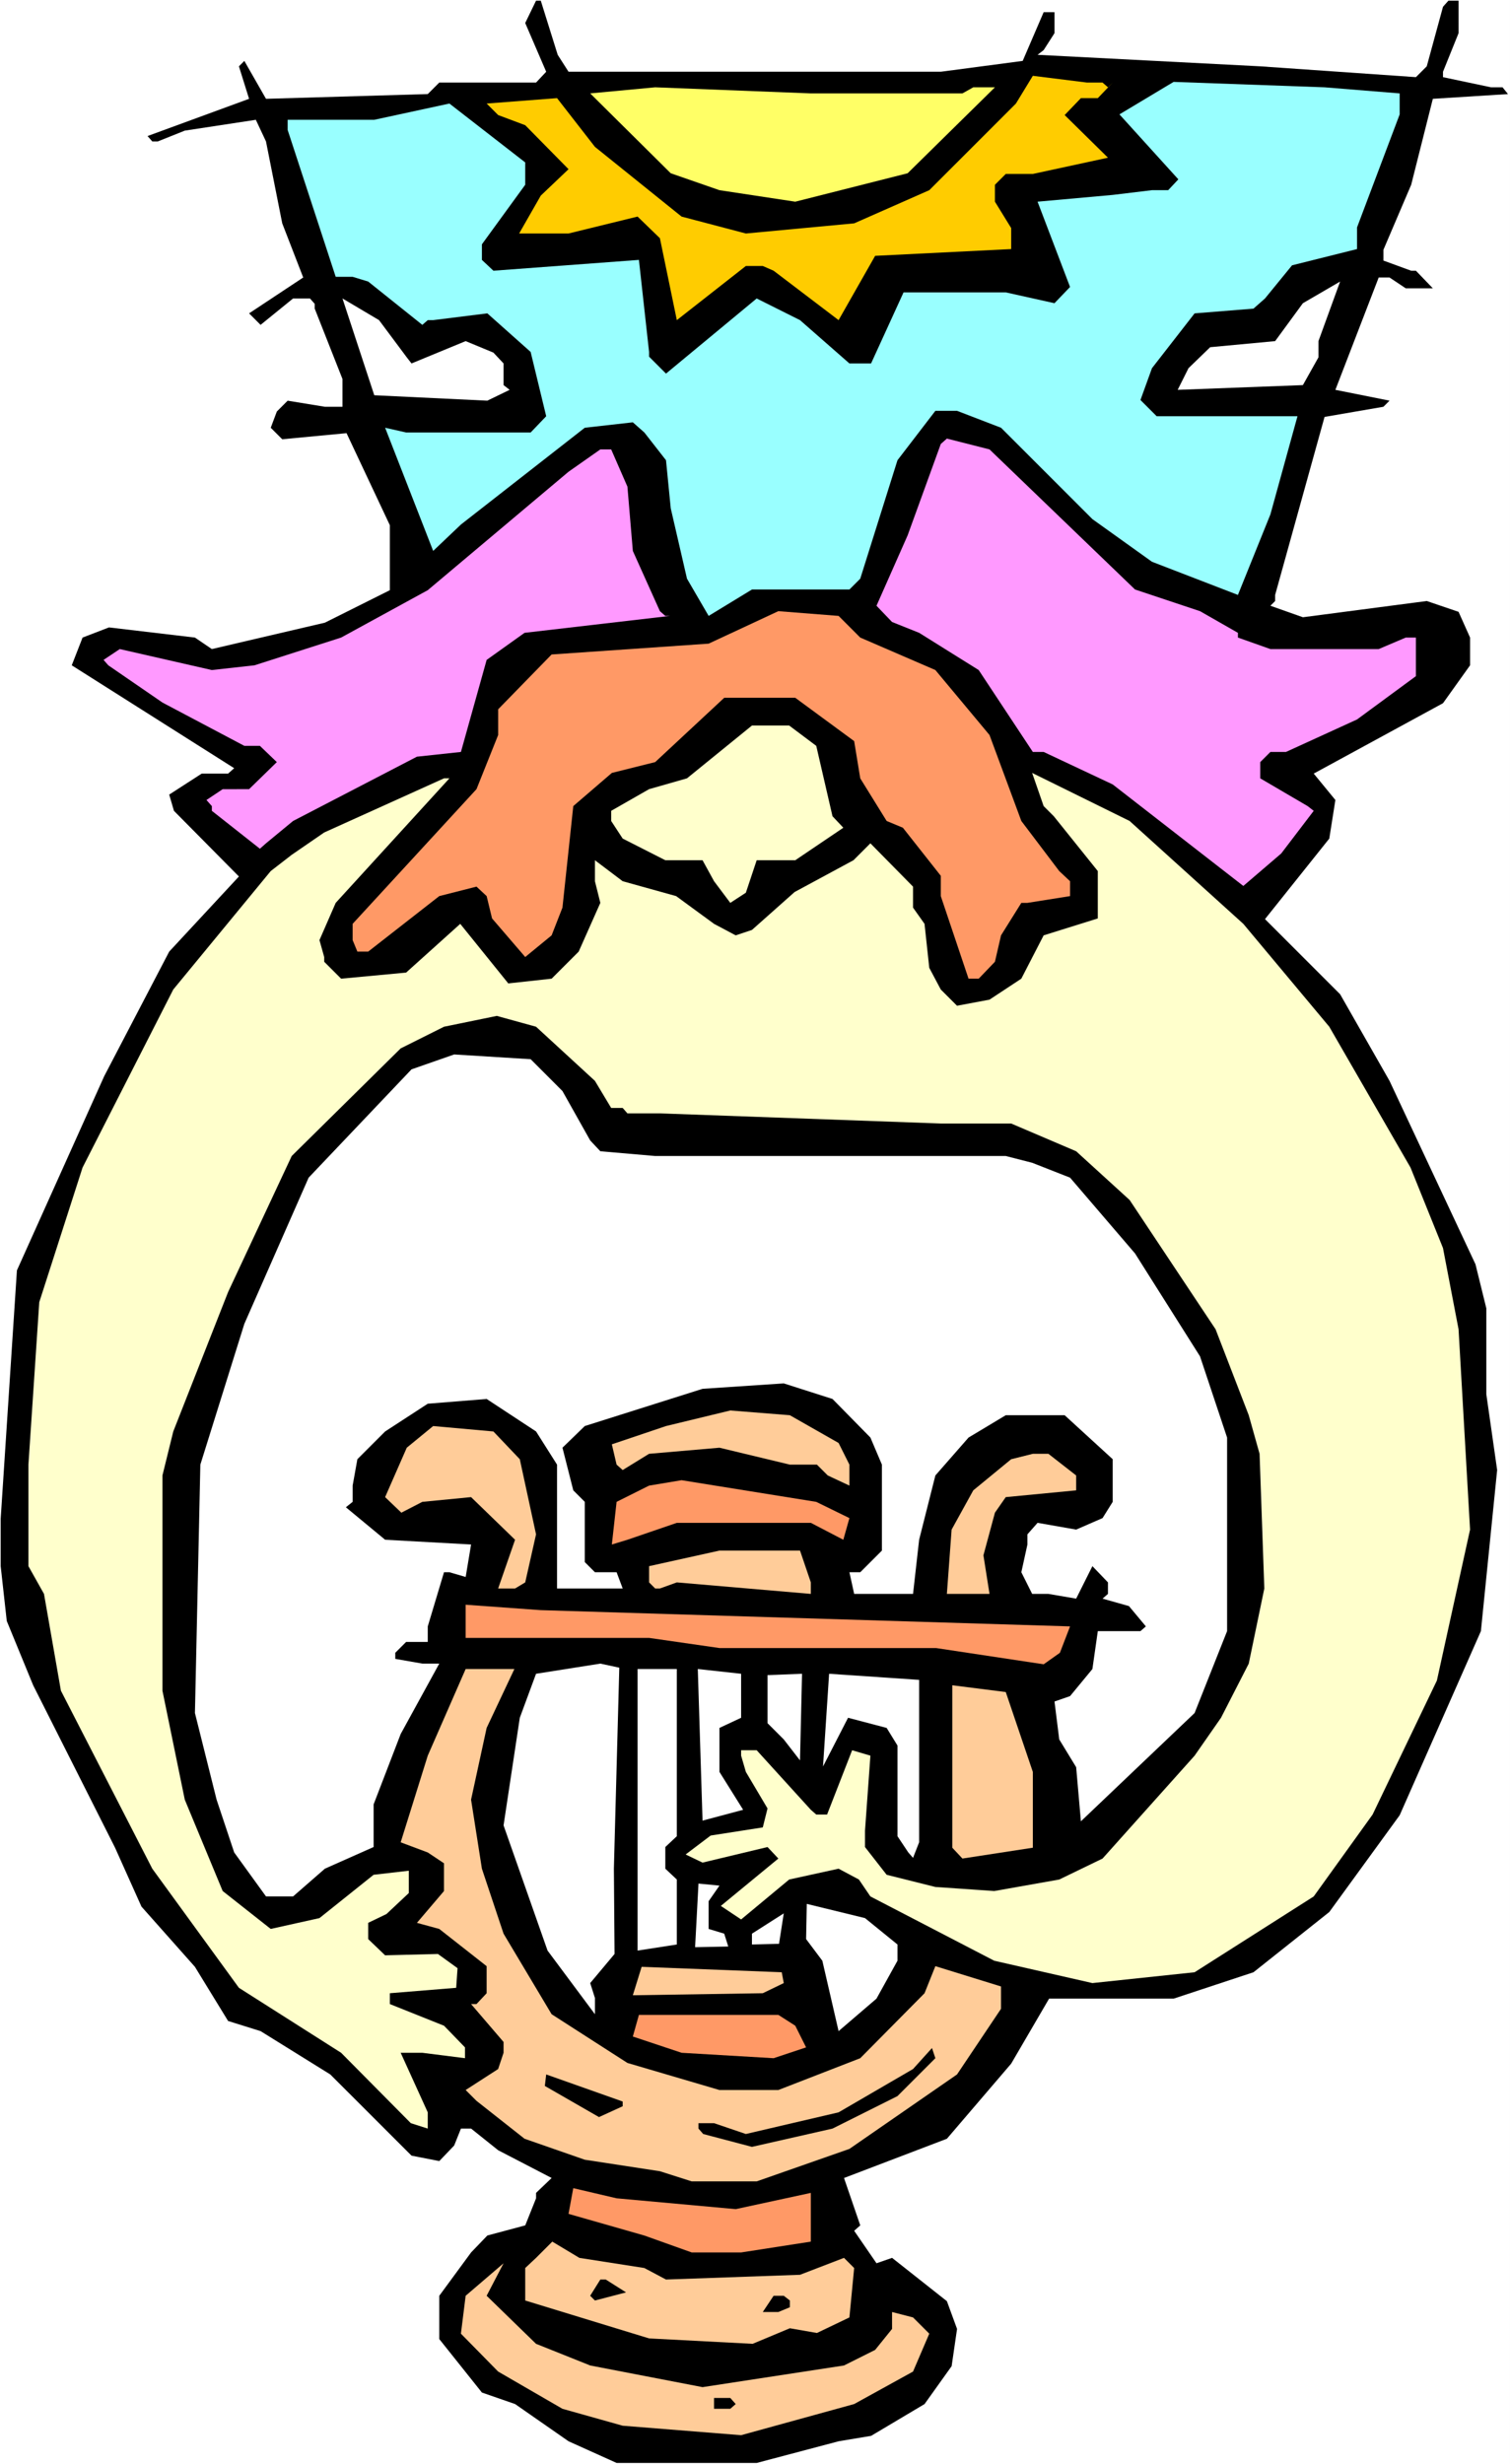
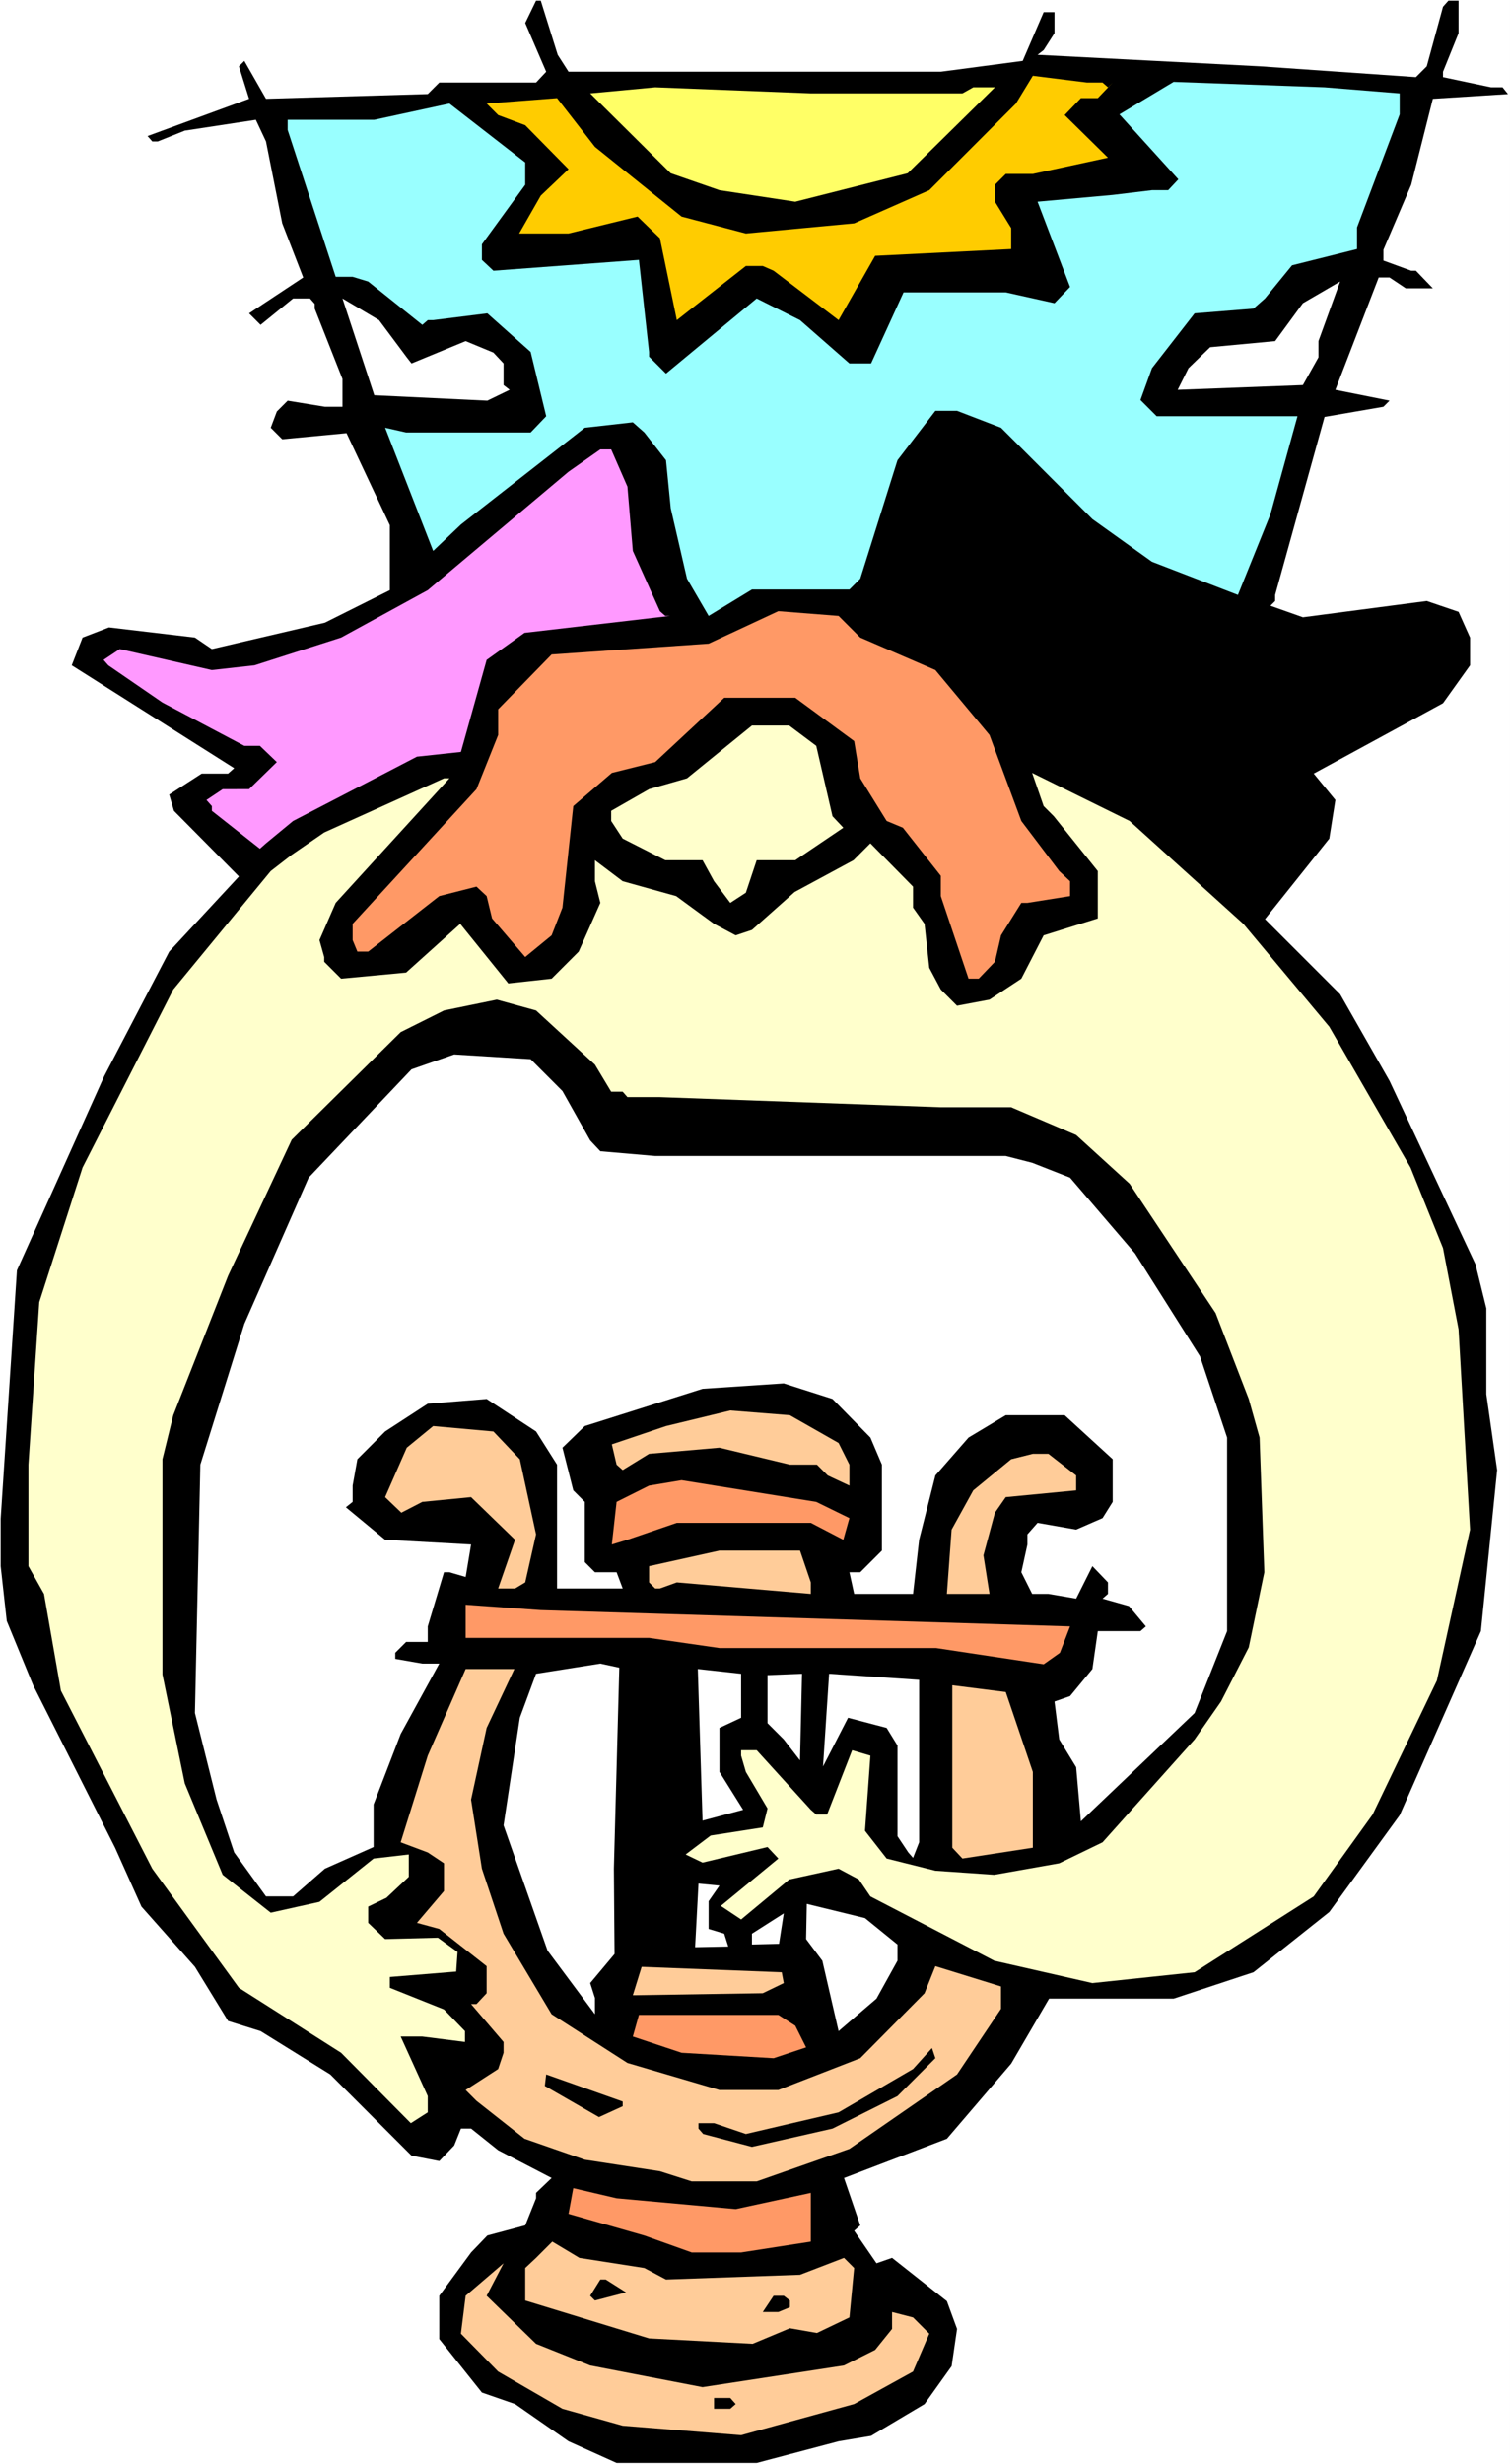
<svg xmlns="http://www.w3.org/2000/svg" xmlns:ns1="http://sodipodi.sourceforge.net/DTD/sodipodi-0.dtd" xmlns:ns2="http://www.inkscape.org/namespaces/inkscape" version="1.0" width="95.397mm" height="155.668mm" id="svg39" ns1:docname="Playing Lyre 2.wmf">
  <rect width="100%" height="100%" fill="#808080" stroke="none" />
  <ns1:namedview id="namedview39" pagecolor="#ffffff" bordercolor="#000000" borderopacity="0.25" ns2:showpageshadow="2" ns2:pageopacity="0.0" ns2:pagecheckerboard="0" ns2:deskcolor="#d1d1d1" ns2:document-units="mm" />
  <defs id="defs1">
    <pattern id="WMFhbasepattern" patternUnits="userSpaceOnUse" width="6" height="6" x="0" y="0" />
  </defs>
  <path style="fill:#ffffff;fill-opacity:1;fill-rule:evenodd;stroke:none" d="M 0,588.353 H 360.554 V 0 H 0 Z" id="path1" />
  <path style="fill:#000000;fill-opacity:1;fill-rule:evenodd;stroke:none" d="m 133.168,13.089 2.586,4.04 h 88.886 l 19.555,-2.585 5.01,-11.635 h 2.586 v 5.009 l -2.586,4.04 -1.454,1.131 53.17,2.747 37.171,2.585 2.586,-2.585 3.879,-14.22 1.293,-1.454 h 2.424 V 7.918 l -3.717,9.211 v 1.293 l 11.474,2.424 h 2.747 l 1.293,1.616 -17.939,1.131 -5.172,20.522 -6.626,15.513 v 2.585 l 6.626,2.424 h 1.131 l 4.04,4.201 h -6.464 l -3.879,-2.585 h -2.586 l -10.343,26.824 12.929,2.585 -1.454,1.454 -14.06,2.424 -11.798,42.498 v 1.454 l -1.131,1.131 7.757,2.747 29.575,-3.878 7.596,2.585 2.747,6.14 v 6.625 l -6.464,9.049 -30.868,16.805 5.172,6.302 -1.454,9.211 -15.353,19.229 17.939,17.937 11.798,20.684 20.525,43.791 2.586,10.503 v 20.522 l 2.586,18.098 -3.879,38.459 -19.393,43.953 -16.808,23.108 -18.1,14.382 -19.07,6.302 h -29.736 l -9.05,15.513 -15.353,17.937 -24.565,9.372 3.879,11.311 -1.454,1.293 5.333,7.756 3.717,-1.293 13.091,10.342 2.424,6.625 -1.293,8.888 -6.464,9.049 -12.767,7.595 -7.757,1.293 -19.555,5.171 h -33.454 l -11.474,-5.171 -12.767,-8.888 -7.919,-2.747 -10.181,-12.766 v -10.342 l 7.596,-10.342 3.879,-4.04 9.05,-2.424 2.586,-6.464 v -1.293 l 3.717,-3.555 -12.767,-6.625 -6.464,-5.171 h -2.424 l -1.616,4.04 -3.555,3.717 -6.626,-1.293 L 78.866,495.277 62.22,484.935 54.463,482.511 46.544,469.584 33.777,455.202 27.474,441.144 7.919,402.362 1.616,387.011 0.162,373.922 V 362.61 L 4.04,303.307 24.888,256.93 40.403,227.197 57.049,209.261 l -15.515,-15.674 -1.131,-3.878 7.757,-5.009 h 6.303 l 1.455,-1.293 -38.787,-24.562 2.586,-6.625 6.303,-2.424 20.525,2.424 4.04,2.747 26.989,-6.302 15.515,-7.756 v -15.513 l -10.343,-21.976 -15.353,1.454 -2.747,-2.747 1.455,-3.878 2.586,-2.585 8.889,1.454 h 4.202 V 90.491 L 75.149,73.686 V 72.554 L 74.018,71.262 H 69.978 L 62.22,77.564 59.473,74.817 72.402,66.252 67.392,53.325 63.513,33.773 61.089,28.602 44.12,31.187 37.655,33.773 H 36.363 L 35.231,32.48 59.473,23.592 57.049,15.836 l 1.293,-1.293 5.172,9.049 38.625,-1.131 2.747,-2.747 h 23.11 l 2.424,-2.585 -5.01,-11.635 2.586,-5.333 h 1.131 z" id="path2" />
  <path style="fill:#ffcc00;fill-opacity:1;fill-rule:evenodd;stroke:none" d="m 263.265,19.714 1.293,1.131 1.131,-1.131 -3.555,3.717 h -4.04 l -3.879,4.04 10.343,10.18 -17.939,3.878 h -6.464 l -2.586,2.585 v 4.04 l 3.879,6.302 v 5.009 l -32.484,1.616 -8.727,15.351 -15.515,-11.796 -2.586,-1.131 h -4.04 l -16.484,12.927 -4.04,-19.553 -5.333,-5.171 -16.484,4.04 h -11.798 l 5.172,-9.049 6.626,-6.302 -10.343,-10.503 -6.464,-2.424 -2.747,-2.747 16.808,-1.293 9.05,11.635 20.686,16.644 15.353,4.04 25.858,-2.424 17.939,-7.918 20.686,-20.684 4.04,-6.625 12.929,1.616 z" id="path3" />
  <path style="fill:#99ffff;fill-opacity:1;fill-rule:evenodd;stroke:none" d="m 334.212,22.3 v 5.009 l -10.181,26.986 v 5.171 l -15.515,3.878 -6.464,7.918 -2.747,2.424 -14.06,1.131 -10.181,13.089 -2.747,7.595 3.879,3.878 h 33.615 l -6.464,23.431 -7.757,19.229 -20.525,-7.918 -14.222,-10.18 -21.817,-21.815 -10.505,-4.04 h -5.172 l -9.05,11.796 -8.889,28.278 -2.586,2.585 h -23.272 l -10.343,6.302 -5.172,-8.888 -3.879,-16.805 -1.131,-11.473 -5.172,-6.625 -2.747,-2.424 -11.474,1.293 -29.575,23.108 -6.626,6.302 -11.474,-29.41 5.01,1.131 h 29.736 l 3.717,-3.878 -3.717,-15.351 -10.343,-9.211 -12.929,1.616 h -1.293 L 100.845,77.564 87.916,67.222 84.199,66.091 H 80.159 L 68.685,31.025 v -2.424 h 20.686 l 17.939,-3.878 18.1,14.058 v 5.333 l -10.343,14.22 v 3.717 l 2.747,2.585 34.746,-2.585 2.424,21.976 v 1.131 l 4.04,4.04 21.656,-17.937 10.343,5.171 11.798,10.342 h 5.172 l 7.757,-16.967 h 24.403 l 11.636,2.585 3.717,-3.878 -7.757,-20.36 17.939,-1.616 9.373,-1.131 h 3.879 l 2.424,-2.585 -14.06,-15.513 12.929,-7.756 36.039,1.293 z" id="path4" />
  <path style="fill:#ffff66;fill-opacity:1;fill-rule:evenodd;stroke:none" d="m 229.811,22.3 2.586,-1.454 h 5.172 l -20.848,20.522 -26.827,6.787 -18.1,-2.747 -11.636,-4.04 -19.232,-19.068 15.515,-1.454 37.171,1.454 z" id="path5" />
  <path style="fill:#ffffff;fill-opacity:1;fill-rule:evenodd;stroke:none" d="m 314.818,85.32 -3.717,6.625 -29.898,1.131 2.586,-5.171 5.172,-5.009 15.515,-1.454 6.626,-9.049 8.889,-5.171 -5.172,14.22 z" id="path6" />
  <path style="fill:#ffffff;fill-opacity:1;fill-rule:evenodd;stroke:none" d="m 97.128,85.32 1.131,1.454 12.929,-5.333 6.626,2.747 2.424,2.585 v 5.171 l 1.454,1.131 -5.333,2.585 -26.989,-1.293 -7.596,-23.108 8.727,5.171 z" id="path7" />
-   <path style="fill:#ff99ff;fill-opacity:1;fill-rule:evenodd;stroke:none" d="m 271.022,140.746 15.515,5.171 9.05,5.171 v 1.131 l 7.757,2.747 h 25.858 l 6.464,-2.747 h 2.424 v 9.211 l -14.06,10.342 -16.969,7.756 h -3.717 l -2.424,2.424 v 3.878 l 11.313,6.625 1.454,1.131 -7.757,10.18 -9.05,7.756 -31.191,-24.239 -16.484,-7.756 h -2.586 l -12.929,-19.553 -14.222,-8.888 -6.464,-2.585 -3.717,-3.878 7.434,-16.805 7.919,-21.815 1.454,-1.293 10.181,2.585 z" id="path8" />
  <path style="fill:#ff99ff;fill-opacity:1;fill-rule:evenodd;stroke:none" d="m 149.814,116.184 1.293,15.351 6.464,14.382 1.293,1.131 h 1.131 l -34.746,4.04 -9.05,6.464 -6.141,21.976 -10.505,1.131 -29.575,15.351 -6.464,5.332 -1.454,1.293 -11.474,-9.049 v -1.131 l -1.293,-1.454 3.879,-2.585 H 59.473 l 6.626,-6.464 -4.04,-3.878 h -3.717 l -19.555,-10.342 -12.929,-8.888 -1.131,-1.293 3.879,-2.585 21.979,5.009 10.182,-1.131 20.686,-6.625 20.686,-11.311 33.615,-28.278 7.596,-5.333 h 2.586 z" id="path9" />
  <path style="fill:#ff9966;fill-opacity:1;fill-rule:evenodd;stroke:none" d="m 205.408,152.219 17.939,7.756 12.929,15.513 7.596,20.522 9.05,11.958 2.586,2.424 v 3.555 l -10.181,1.616 h -1.454 l -4.848,7.756 -1.454,6.302 -3.879,4.04 h -2.424 l -6.626,-19.714 v -4.848 l -9.05,-11.473 -3.879,-1.616 -6.303,-10.18 -1.454,-8.888 -14.06,-10.342 h -16.969 l -16.484,15.351 -10.343,2.585 -9.212,7.918 -2.586,24.239 -2.586,6.625 -6.303,5.171 -7.919,-9.211 -1.293,-5.333 -2.424,-2.262 -8.889,2.262 -16.969,13.25 h -2.586 l -1.131,-2.747 v -3.878 l 29.575,-32.157 5.172,-12.927 v -6.14 l 12.767,-13.089 37.494,-2.585 16.646,-7.756 14.383,1.131 z" id="path10" />
  <path style="fill:#ffffcc;fill-opacity:1;fill-rule:evenodd;stroke:none" d="m 194.903,178.073 3.879,16.805 2.586,2.747 -11.474,7.756 h -9.212 l -2.586,7.756 -3.717,2.424 -3.879,-5.171 -2.747,-5.009 h -8.889 l -10.181,-5.171 -2.747,-4.201 v -2.424 l 9.05,-5.171 9.05,-2.585 15.515,-12.604 h 8.889 z" id="path11" />
-   <path style="fill:#ffffcc;fill-opacity:1;fill-rule:evenodd;stroke:none" d="m 296.88,220.572 20.525,24.562 19.393,33.611 7.757,19.229 3.717,19.391 2.747,47.831 -7.919,36.035 -15.353,31.995 -14.06,19.553 -28.444,18.098 -24.403,2.585 -23.434,-5.333 -29.575,-15.351 -2.747,-4.04 -4.848,-2.585 -11.798,2.585 -11.474,9.534 -4.848,-3.232 13.737,-11.311 -2.586,-2.747 -15.515,3.717 -4.04,-1.939 5.98,-4.525 12.444,-1.939 1.131,-4.525 -5.172,-8.726 -1.131,-3.878 v -1.293 h 3.717 l 12.929,14.22 1.293,1.131 h 2.586 l 5.98,-15.351 4.364,1.293 -1.293,17.937 v 3.878 l 5.172,6.625 11.636,2.909 14.06,0.97 15.515,-2.747 10.343,-5.009 21.979,-24.562 6.303,-9.049 6.626,-12.927 3.717,-17.937 -1.131,-32.157 -2.586,-9.211 -7.919,-20.522 -20.525,-30.864 -12.767,-11.635 -15.515,-6.625 h -16.808 l -67.069,-2.424 h -7.757 l -1.131,-1.293 h -2.747 l -3.879,-6.464 -14.06,-12.927 -9.373,-2.585 -12.606,2.585 -10.343,5.171 -26.019,25.693 -15.191,32.48 -13.091,33.288 -2.586,10.503 v 51.386 l 5.333,26.016 9.05,21.815 11.474,9.049 11.636,-2.585 12.929,-10.342 8.404,-0.97 v 5.333 l -5.333,5.009 -4.364,2.101 v 3.878 l 4.04,3.878 12.606,-0.323 4.687,3.393 -0.323,4.686 -15.838,1.293 v 2.585 l 12.929,5.171 5.01,5.171 v 2.585 l -10.181,-1.293 h -5.172 l 6.464,14.22 v 3.878 L 98.098,506.911 81.452,490.106 57.049,474.593 36.363,446.153 14.545,403.655 10.505,380.547 6.788,373.922 v -24.239 l 2.586,-38.782 10.343,-32.157 21.656,-42.498 23.272,-28.278 5.01,-3.878 7.757,-5.332 28.605,-12.927 h 1.293 l -27.151,29.733 -3.879,8.888 1.131,4.04 v 1.131 l 4.04,4.04 15.515,-1.454 12.929,-11.635 11.474,14.22 10.343,-1.131 6.464,-6.464 5.172,-11.635 -1.293,-5.171 v -5.009 l 6.626,5.009 12.767,3.555 9.05,6.625 5.172,2.747 3.879,-1.293 10.181,-9.049 14.06,-7.595 4.04,-4.04 10.181,10.342 v 5.009 l 2.747,3.878 1.131,10.503 2.747,5.171 3.879,3.878 7.757,-1.454 7.596,-5.009 5.333,-10.342 12.929,-4.04 v -11.311 l -10.505,-13.089 -2.424,-2.424 -2.747,-7.918 23.272,11.473 z" id="path12" />
+   <path style="fill:#ffffcc;fill-opacity:1;fill-rule:evenodd;stroke:none" d="m 296.88,220.572 20.525,24.562 19.393,33.611 7.757,19.229 3.717,19.391 2.747,47.831 -7.919,36.035 -15.353,31.995 -14.06,19.553 -28.444,18.098 -24.403,2.585 -23.434,-5.333 -29.575,-15.351 -2.747,-4.04 -4.848,-2.585 -11.798,2.585 -11.474,9.534 -4.848,-3.232 13.737,-11.311 -2.586,-2.747 -15.515,3.717 -4.04,-1.939 5.98,-4.525 12.444,-1.939 1.131,-4.525 -5.172,-8.726 -1.131,-3.878 v -1.293 h 3.717 l 12.929,14.22 1.293,1.131 h 2.586 l 5.98,-15.351 4.364,1.293 -1.293,17.937 l 5.172,6.625 11.636,2.909 14.06,0.97 15.515,-2.747 10.343,-5.009 21.979,-24.562 6.303,-9.049 6.626,-12.927 3.717,-17.937 -1.131,-32.157 -2.586,-9.211 -7.919,-20.522 -20.525,-30.864 -12.767,-11.635 -15.515,-6.625 h -16.808 l -67.069,-2.424 h -7.757 l -1.131,-1.293 h -2.747 l -3.879,-6.464 -14.06,-12.927 -9.373,-2.585 -12.606,2.585 -10.343,5.171 -26.019,25.693 -15.191,32.48 -13.091,33.288 -2.586,10.503 v 51.386 l 5.333,26.016 9.05,21.815 11.474,9.049 11.636,-2.585 12.929,-10.342 8.404,-0.97 v 5.333 l -5.333,5.009 -4.364,2.101 v 3.878 l 4.04,3.878 12.606,-0.323 4.687,3.393 -0.323,4.686 -15.838,1.293 v 2.585 l 12.929,5.171 5.01,5.171 v 2.585 l -10.181,-1.293 h -5.172 l 6.464,14.22 v 3.878 L 98.098,506.911 81.452,490.106 57.049,474.593 36.363,446.153 14.545,403.655 10.505,380.547 6.788,373.922 v -24.239 l 2.586,-38.782 10.343,-32.157 21.656,-42.498 23.272,-28.278 5.01,-3.878 7.757,-5.332 28.605,-12.927 h 1.293 l -27.151,29.733 -3.879,8.888 1.131,4.04 v 1.131 l 4.04,4.04 15.515,-1.454 12.929,-11.635 11.474,14.22 10.343,-1.131 6.464,-6.464 5.172,-11.635 -1.293,-5.171 v -5.009 l 6.626,5.009 12.767,3.555 9.05,6.625 5.172,2.747 3.879,-1.293 10.181,-9.049 14.06,-7.595 4.04,-4.04 10.181,10.342 v 5.009 l 2.747,3.878 1.131,10.503 2.747,5.171 3.879,3.878 7.757,-1.454 7.596,-5.009 5.333,-10.342 12.929,-4.04 v -11.311 l -10.505,-13.089 -2.424,-2.424 -2.747,-7.918 23.272,11.473 z" id="path12" />
  <path style="fill:#ffffff;fill-opacity:1;fill-rule:evenodd;stroke:none" d="m 134.299,260.485 6.626,11.796 2.424,2.585 13.091,1.131 h 83.715 l 6.303,1.616 9.05,3.555 15.515,18.098 15.515,24.562 6.464,19.391 v 46.215 l -7.757,19.553 -27.151,25.855 -1.131,-12.927 -4.04,-6.625 -1.131,-9.049 3.717,-1.293 5.333,-6.464 1.293,-9.049 h 10.181 l 1.293,-1.131 -4.04,-4.848 -6.303,-1.778 1.293,-1.131 v -2.747 l -3.717,-3.878 -3.879,7.756 -6.626,-1.131 h -3.879 l -2.586,-5.171 1.454,-6.625 v -2.424 l 2.424,-2.747 9.212,1.616 6.303,-2.747 2.424,-3.878 v -10.18 l -11.474,-10.503 h -14.06 l -8.889,5.332 -7.919,9.049 -3.879,15.351 -1.454,12.927 h -14.06 l -1.131,-5.171 h 2.586 l 5.172,-5.171 v -20.522 l -2.747,-6.464 -9.05,-9.211 -11.636,-3.717 -19.393,1.293 -28.12,8.888 -5.333,5.171 2.586,10.18 2.747,2.747 v 14.382 l 2.424,2.424 h 5.172 l 1.454,3.878 h -15.676 v -29.571 l -5.01,-7.918 -11.798,-7.756 -14.06,1.131 -10.182,6.625 -6.626,6.625 -1.131,6.302 v 3.878 l -1.616,1.293 9.373,7.756 20.525,1.131 -1.293,7.756 -3.879,-1.131 h -1.293 l -3.879,12.927 v 3.717 h -5.172 l -2.586,2.585 v 1.454 l 6.464,1.131 h 4.04 l -9.212,16.805 -6.464,16.805 v 10.18 l -11.636,5.171 -7.596,6.625 h -6.464 l -7.596,-10.503 -4.202,-12.604 -5.172,-20.684 1.293,-59.304 10.505,-33.611 15.353,-34.904 24.565,-25.855 10.182,-3.555 18.262,1.131 z" id="path13" />
  <path style="fill:#ffcc99;fill-opacity:1;fill-rule:evenodd;stroke:none" d="m 200.236,344.512 2.586,5.171 v 5.009 l -5.172,-2.424 -2.586,-2.585 h -6.464 l -16.808,-4.04 -16.808,1.454 -6.303,3.878 -1.454,-1.293 -1.131,-4.848 12.929,-4.363 15.353,-3.717 14.222,1.131 z" id="path14" />
  <path style="fill:#ffcc99;fill-opacity:1;fill-rule:evenodd;stroke:none" d="m 124.117,348.39 3.879,17.937 -2.586,11.473 -2.424,1.454 h -4.04 l 4.04,-11.635 -10.505,-10.18 -11.636,1.131 -5.01,2.585 -3.879,-3.717 5.172,-11.796 6.303,-5.171 14.383,1.293 z" id="path15" />
  <path style="fill:#ffcc99;fill-opacity:1;fill-rule:evenodd;stroke:none" d="m 256.962,352.269 v 3.555 l -16.808,1.616 -2.586,3.717 -2.747,10.18 1.454,9.211 h -10.181 l 1.131,-15.351 5.172,-9.372 9.05,-7.433 5.172,-1.293 h 3.717 z" id="path16" />
  <path style="fill:#ff9966;fill-opacity:1;fill-rule:evenodd;stroke:none" d="m 202.822,362.449 -1.454,5.171 -7.757,-4.04 h -31.999 l -11.798,4.04 -3.717,1.131 1.131,-10.18 7.757,-3.878 7.757,-1.293 32.161,5.171 z" id="path17" />
  <path style="fill:#ffcc99;fill-opacity:1;fill-rule:evenodd;stroke:none" d="m 193.61,377.8 v 2.747 l -31.999,-2.747 -4.04,1.454 h -1.131 l -1.454,-1.454 v -3.878 l 16.808,-3.717 h 19.232 z" id="path18" />
  <path style="fill:#ff9966;fill-opacity:1;fill-rule:evenodd;stroke:none" d="m 255.507,388.303 -2.424,6.302 -3.879,2.747 -25.696,-3.878 h -51.716 l -16.808,-2.424 h -43.797 v -7.918 l 17.939,1.293 z" id="path19" />
  <path style="fill:#ffffff;fill-opacity:1;fill-rule:evenodd;stroke:none" d="m 146.581,446.153 0.162,20.36 -5.818,6.948 1.131,3.555 v 3.878 l -11.313,-15.19 -10.505,-29.894 3.879,-25.693 3.879,-10.503 15.353,-2.424 4.525,0.97 z" id="path20" />
  <path style="fill:#ffcc99;fill-opacity:1;fill-rule:evenodd;stroke:none" d="m 116.198,412.542 -3.717,17.129 2.586,16.482 5.172,15.513 11.474,19.229 18.1,11.635 21.979,6.464 h 14.06 l 19.555,-7.595 15.353,-15.513 2.586,-6.464 15.676,4.848 v 5.333 l -10.505,15.674 -25.696,17.775 -22.141,7.756 h -15.515 l -7.596,-2.424 -17.939,-2.747 -14.383,-5.009 -11.474,-9.049 -2.586,-2.585 7.757,-5.009 1.293,-3.878 v -2.585 l -7.757,-9.049 h 1.293 l 2.424,-2.585 v -6.464 l -11.313,-8.888 -5.333,-1.454 6.464,-7.595 v -6.625 l -3.879,-2.585 -6.464,-2.424 6.464,-20.684 9.05,-20.684 h 11.636 z" id="path21" />
-   <path style="fill:#ffffff;fill-opacity:1;fill-rule:evenodd;stroke:none" d="m 161.611,438.397 -2.747,2.585 v 5.171 l 2.747,2.585 v 15.513 l -9.373,1.454 v -67.222 h 9.373 z" id="path22" />
  <path style="fill:#ffffff;fill-opacity:1;fill-rule:evenodd;stroke:none" d="m 176.964,410.118 -5.172,2.424 v 10.503 l 5.656,9.049 -9.697,2.585 -1.131,-36.196 10.343,1.131 z" id="path23" />
  <path style="fill:#ffffff;fill-opacity:1;fill-rule:evenodd;stroke:none" d="m 191.024,420.298 -3.879,-5.009 -3.879,-3.878 v -11.473 l 8.242,-0.323 z" id="path24" />
  <path style="fill:#ffffff;fill-opacity:1;fill-rule:evenodd;stroke:none" d="m 219.468,439.851 -1.454,3.717 -1.131,-1.293 -2.586,-3.878 v -21.653 l -2.586,-4.201 -9.212,-2.424 -5.98,11.635 1.454,-22.138 21.494,1.454 z" id="path25" />
  <path style="fill:#ffcc99;fill-opacity:1;fill-rule:evenodd;stroke:none" d="m 246.619,423.046 v 18.098 l -16.808,2.585 -2.424,-2.585 v -38.782 l 12.767,1.616 z" id="path26" />
  <path style="fill:#ffffff;fill-opacity:1;fill-rule:evenodd;stroke:none" d="m 169.207,453.909 v 6.625 l 3.717,1.131 0.97,3.07 -7.919,0.162 0.808,-15.19 5.01,0.485 z" id="path27" />
  <path style="fill:#ffffff;fill-opacity:1;fill-rule:evenodd;stroke:none" d="m 214.296,464.251 v 3.878 l -5.01,9.049 -9.05,7.756 -1.454,-6.302 -2.424,-10.503 -3.879,-5.171 0.162,-8.403 13.899,3.393 z" id="path28" />
  <path style="fill:#ffffff;fill-opacity:1;fill-rule:evenodd;stroke:none" d="m 179.55,464.251 v -2.585 l 7.596,-4.848 -1.131,7.272 z" id="path29" />
  <path style="fill:#ffcc99;fill-opacity:1;fill-rule:evenodd;stroke:none" d="m 187.146,473.462 -5.01,2.424 -31.029,0.485 2.101,-6.787 33.454,1.293 z" id="path30" />
  <path style="fill:#ff9966;fill-opacity:1;fill-rule:evenodd;stroke:none" d="m 189.893,483.642 2.586,5.171 -7.757,2.585 -21.979,-1.293 -11.636,-3.878 1.454,-5.171 h 33.292 z" id="path31" />
  <path style="fill:#000000;fill-opacity:1;fill-rule:evenodd;stroke:none" d="m 214.296,500.448 -15.515,7.756 -19.232,4.363 -11.636,-3.07 -1.131,-1.293 v -1.293 h 3.717 l 7.596,2.585 22.141,-5.171 17.777,-10.342 4.525,-5.009 0.808,2.424 z" id="path32" />
  <path style="fill:#000000;fill-opacity:1;fill-rule:evenodd;stroke:none" d="m 148.682,502.872 -5.656,2.585 -12.929,-7.433 0.323,-2.747 18.262,6.464 z" id="path33" />
  <path style="fill:#ff9966;fill-opacity:1;fill-rule:evenodd;stroke:none" d="m 175.671,527.433 17.939,-3.878 v 11.635 l -16.646,2.585 h -11.798 l -11.313,-4.04 -18.1,-5.171 1.131,-6.14 10.343,2.424 z" id="path34" />
  <path style="fill:#ffcc99;fill-opacity:1;fill-rule:evenodd;stroke:none" d="m 153.854,541.492 5.172,2.747 31.999,-1.131 10.505,-4.04 2.424,2.424 -1.131,11.796 -7.757,3.717 -6.464,-1.131 -8.889,3.717 -24.727,-1.293 -29.575,-9.049 v -7.756 l 2.586,-2.424 3.879,-3.878 6.464,3.878 z" id="path35" />
  <path style="fill:#ffcc99;fill-opacity:1;fill-rule:evenodd;stroke:none" d="m 127.996,559.59 12.929,5.171 26.827,5.171 33.777,-5.171 7.434,-3.717 4.04,-5.009 v -4.04 l 5.01,1.293 3.879,3.878 -3.879,9.049 -14.06,7.756 -26.989,7.433 -28.282,-2.262 -14.383,-4.04 -15.353,-8.888 -8.889,-9.049 1.131,-9.049 9.05,-7.756 -4.04,7.756 z" id="path36" />
  <path style="fill:#000000;fill-opacity:1;fill-rule:evenodd;stroke:none" d="m 149.49,547.309 -7.434,1.939 -1.131,-1.131 2.424,-3.878 h 1.293 z" id="path37" />
  <path style="fill:#000000;fill-opacity:1;fill-rule:evenodd;stroke:none" d="m 188.6,549.248 v 1.616 l -2.747,1.131 h -3.717 l 2.586,-3.878 h 2.424 z" id="path38" />
  <path style="fill:#000000;fill-opacity:1;fill-rule:evenodd;stroke:none" d="m 175.671,573.972 -1.293,1.131 h -3.879 v -2.585 h 3.879 z" id="path39" />
</svg>